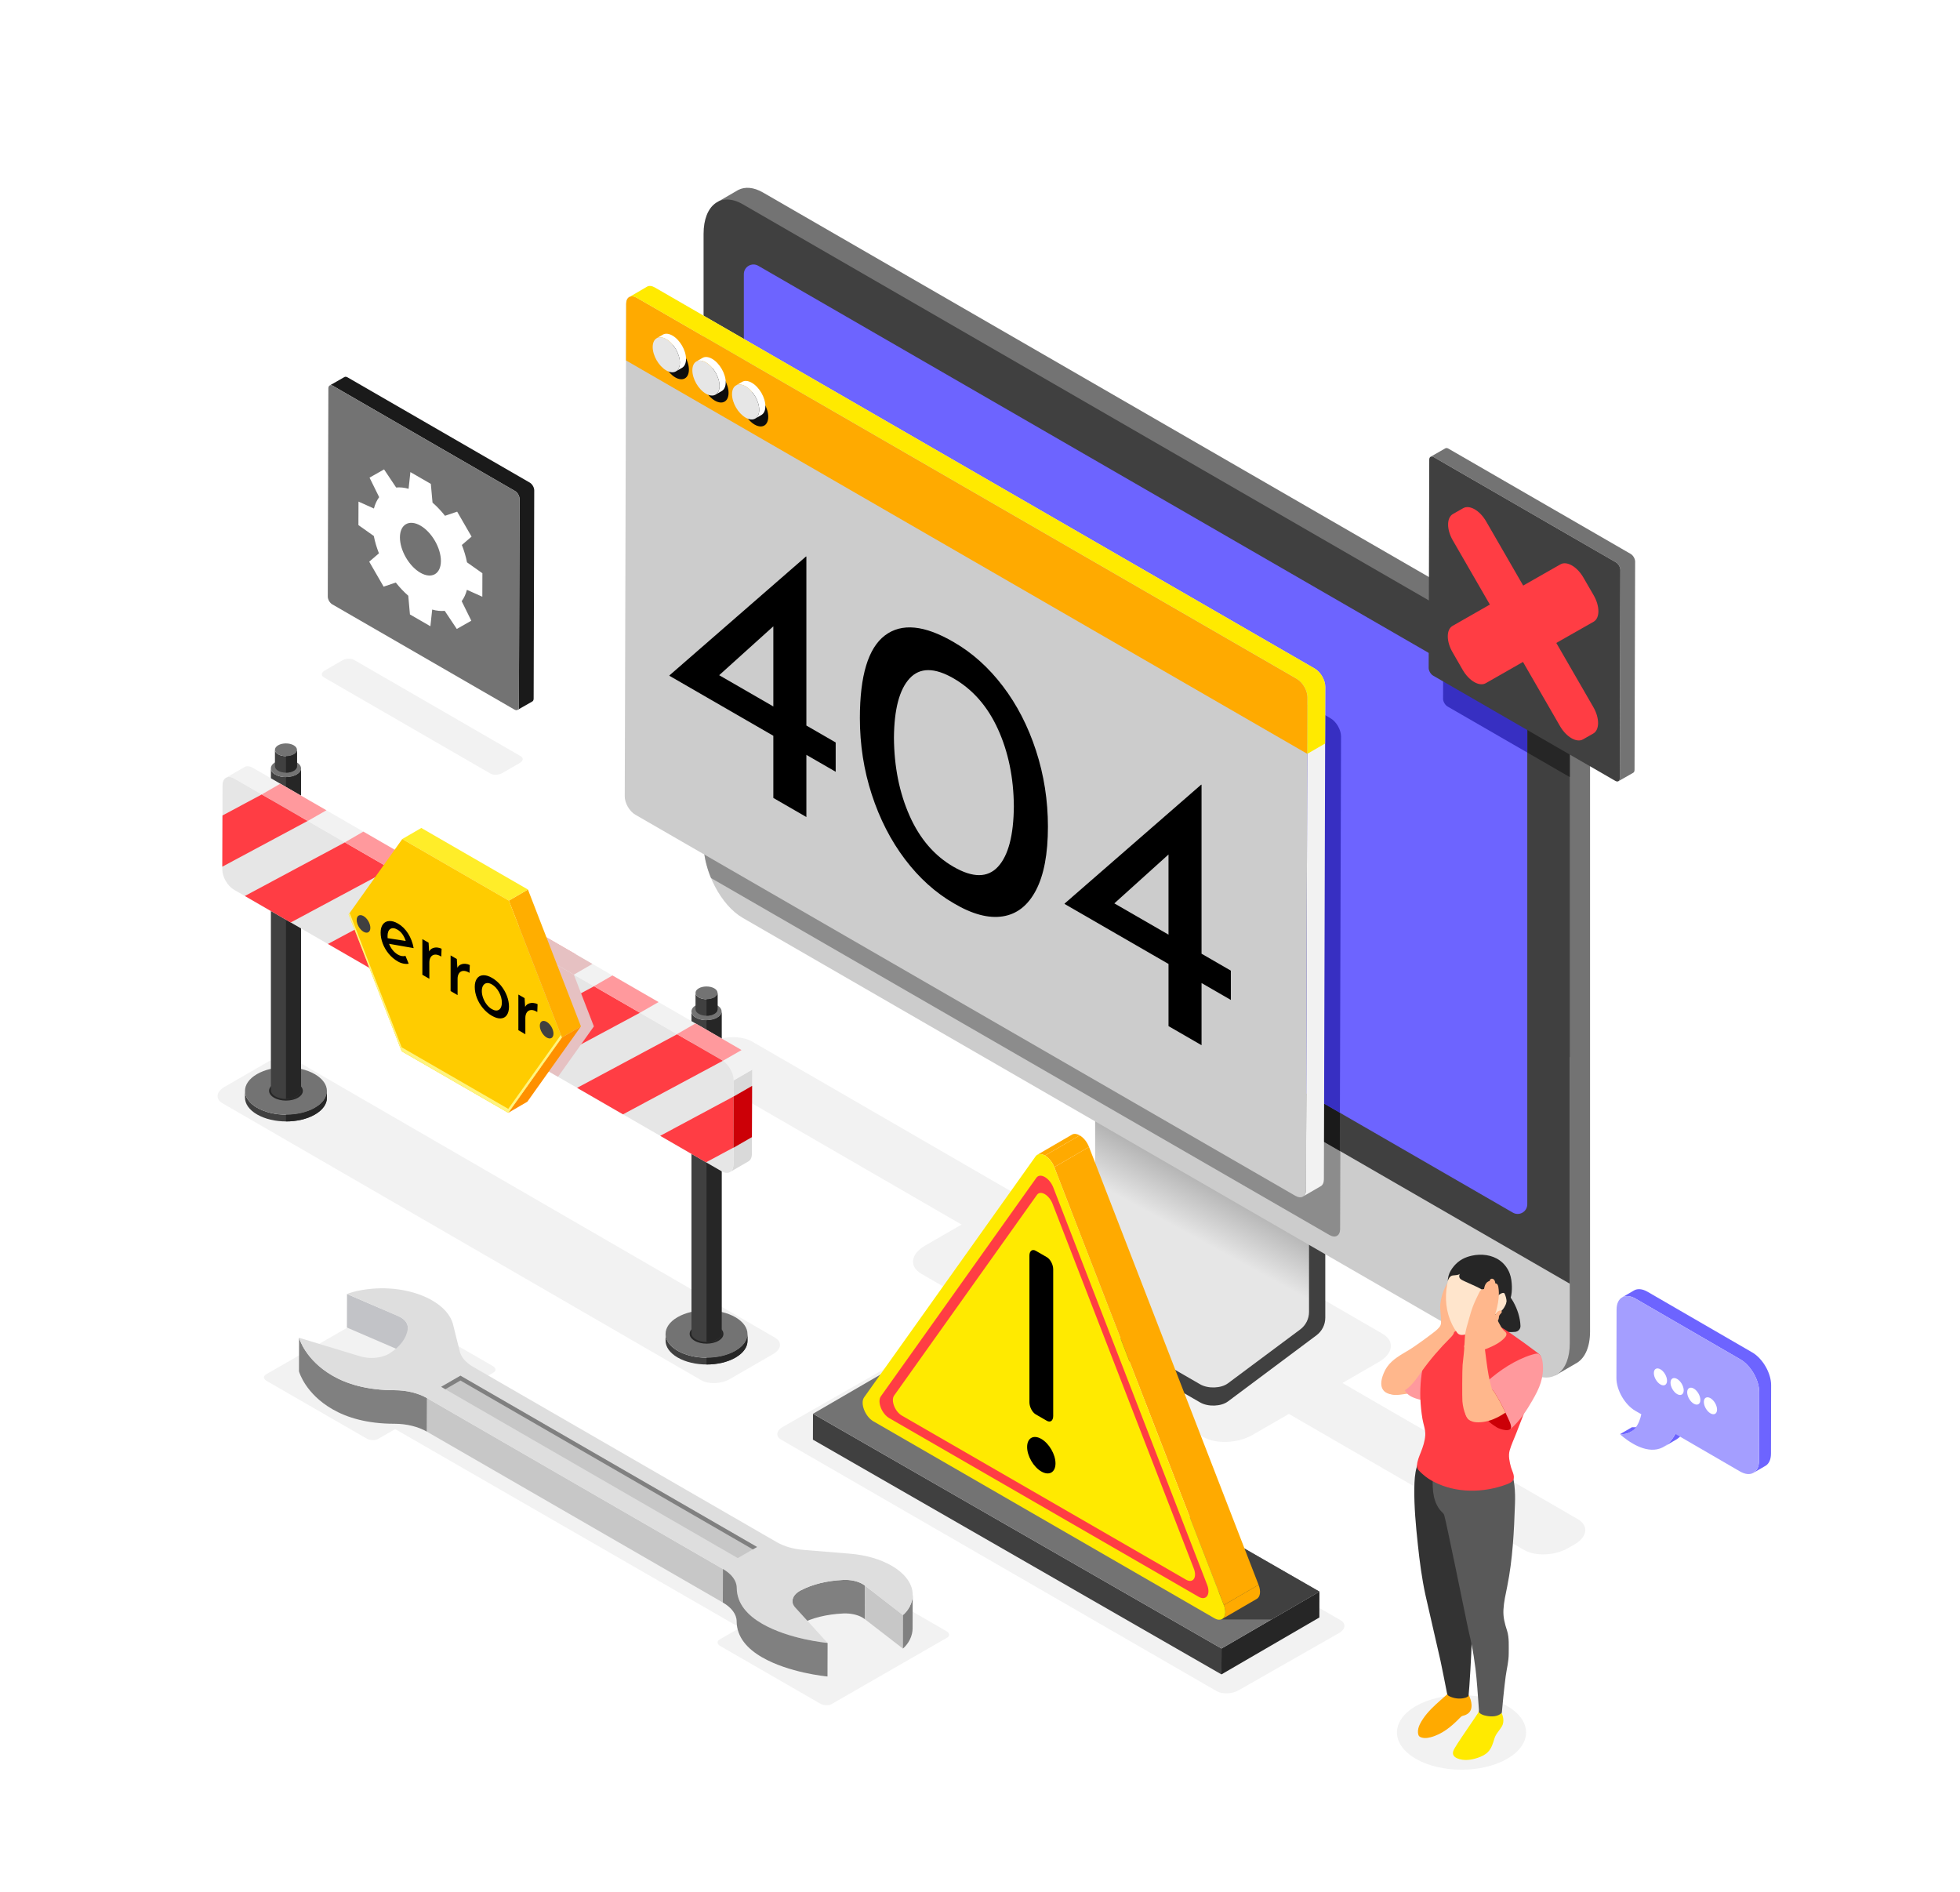
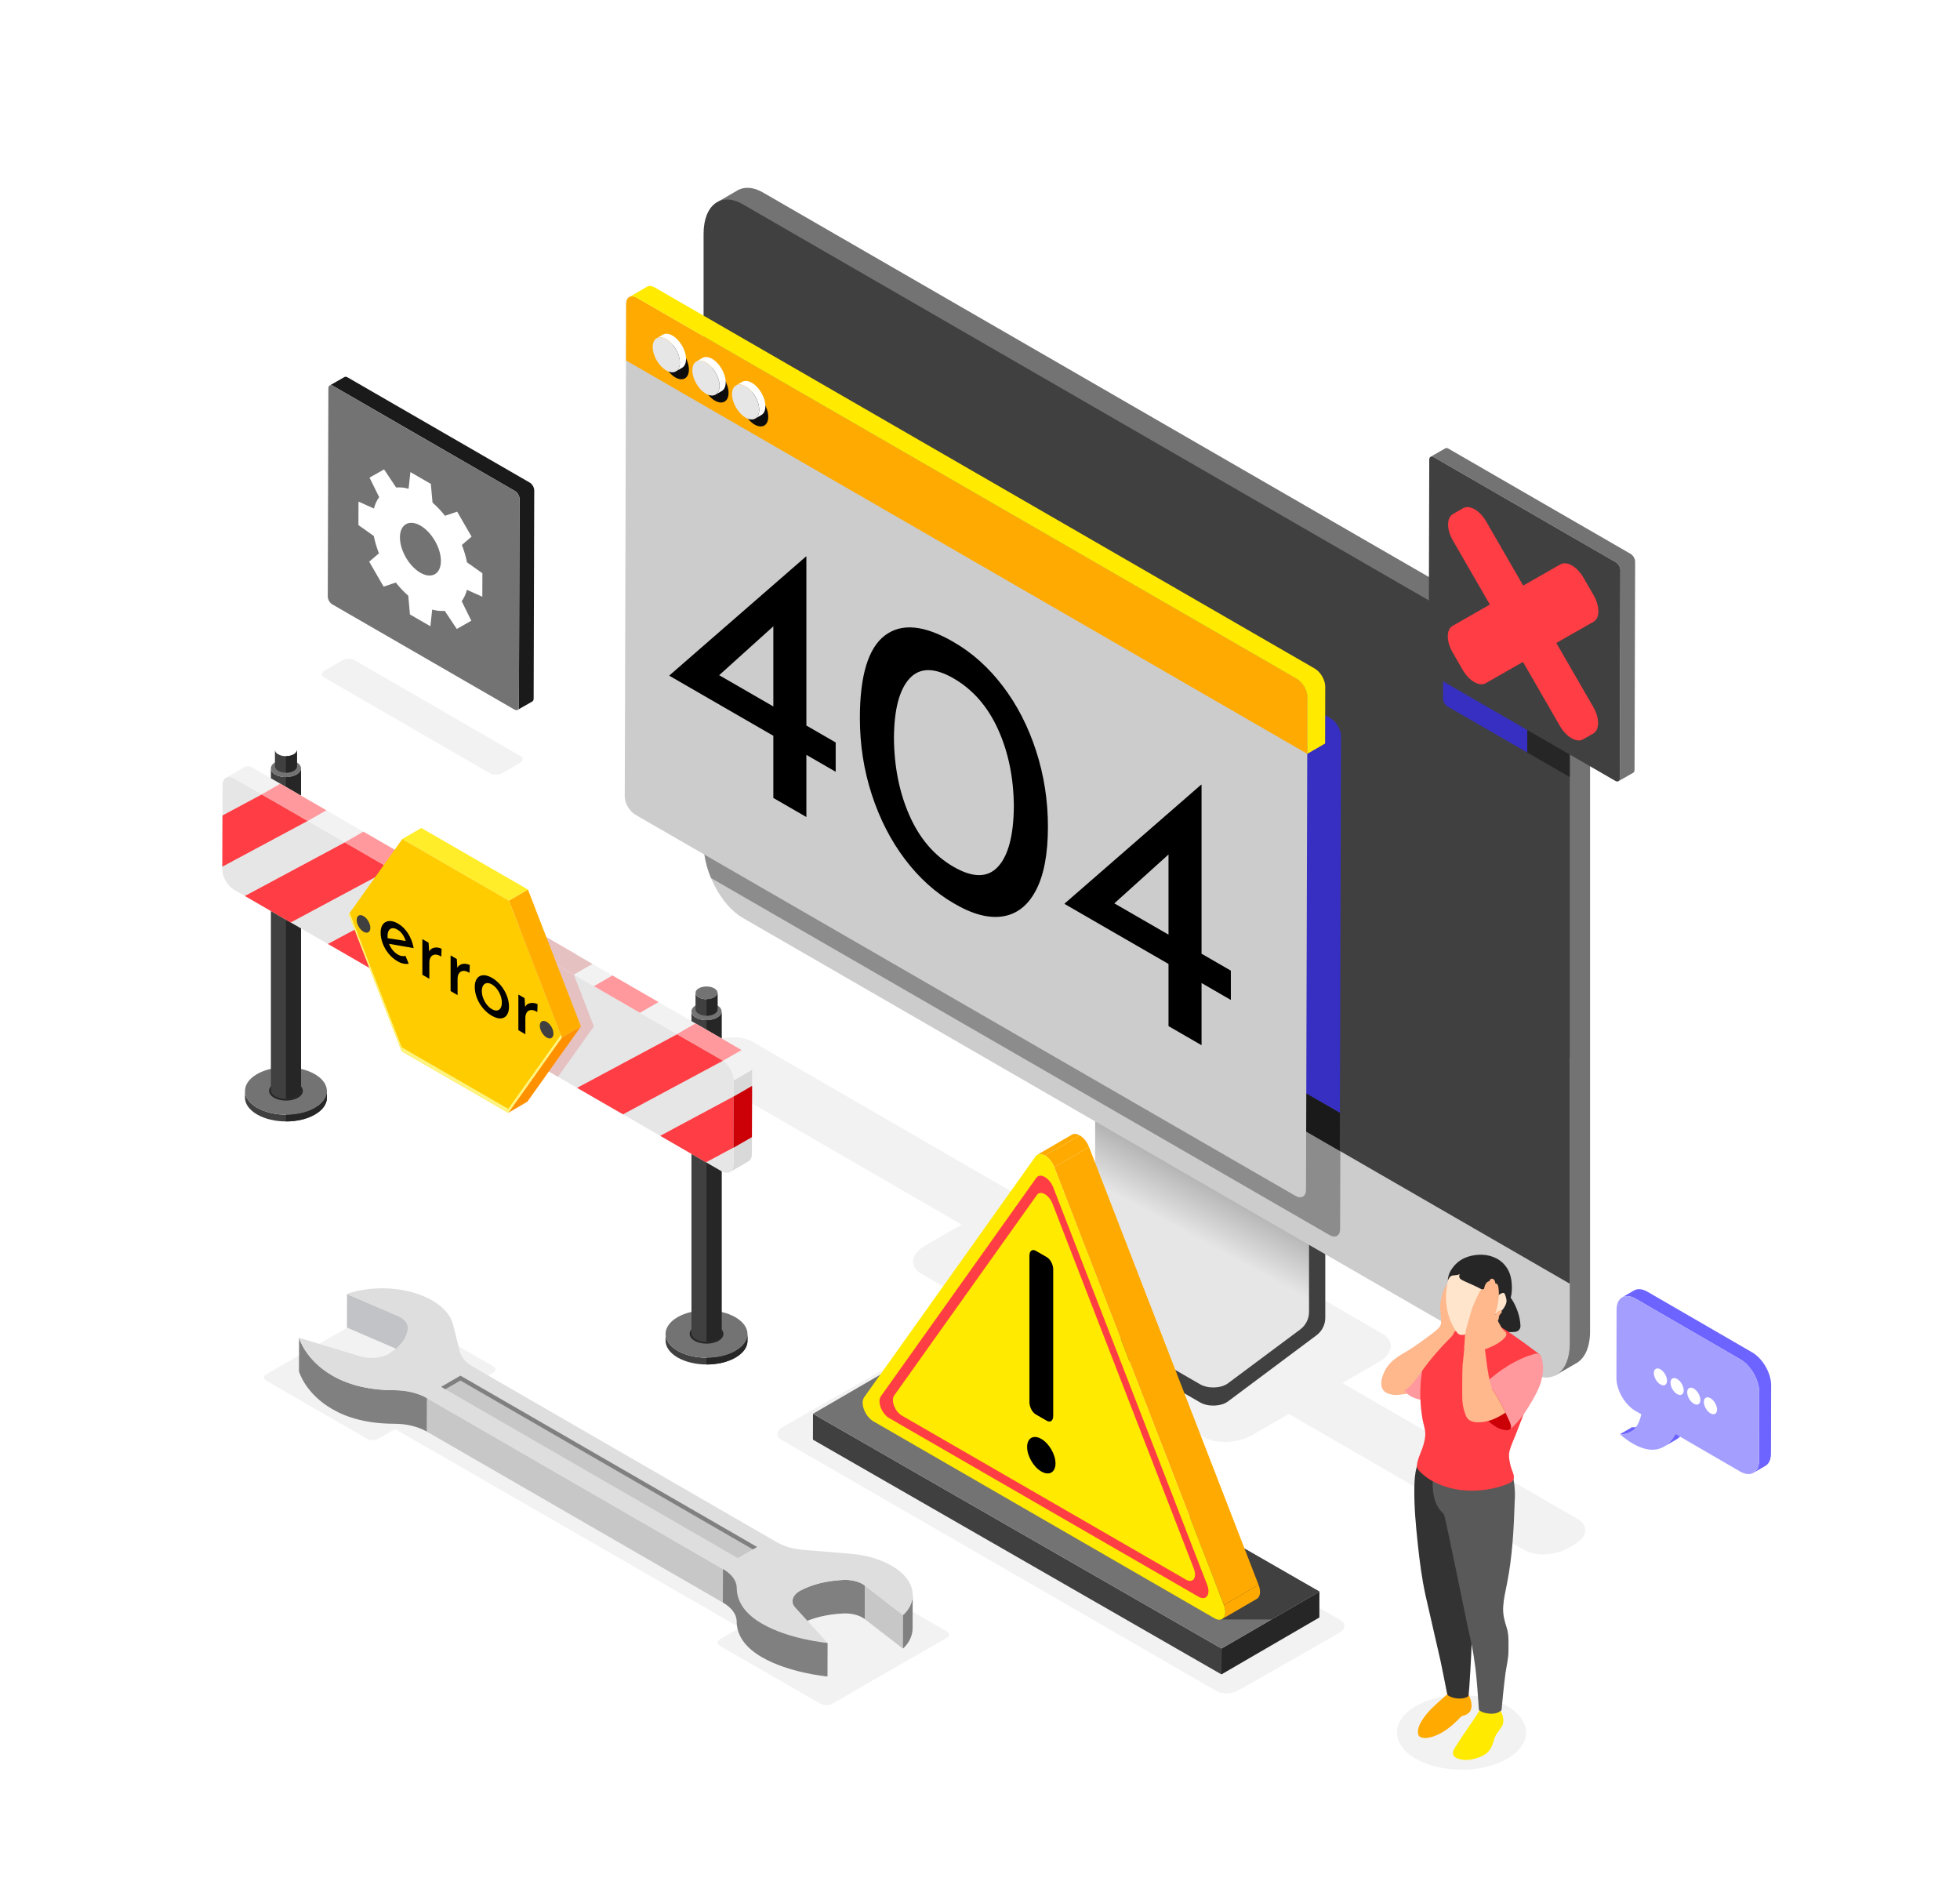
<svg xmlns="http://www.w3.org/2000/svg" version="1.1" id="Layer" x="0px" y="0px" viewBox="0 0 466.219 450" style="enable-background:new 0 0 466.219 450;" xml:space="preserve">
  <g>
    <g>
      <path style="fill:#F2F2F2;" d="M375.28,361.3l-55.965-32.368l8.687-5.015c3.437-1.984,3.81-4.986,0.834-6.704l-67.067-38.819    c-2.976-1.718-8.175-1.503-11.612,0.481l-8.702,5.025l-62.548-36.176c-2.668-1.54-7.329-1.347-10.41,0.432l-1.577,0.911    c-3.081,1.779-3.416,4.47-0.747,6.01l62.548,36.176l-8.698,5.022c-3.437,1.984-3.81,4.986-0.834,6.704l67.067,38.819    c2.976,1.718,8.175,1.503,11.612-0.481l8.714-5.031l55.965,32.368c2.668,1.541,7.329,1.348,10.41-0.432l1.577-0.91    C377.614,365.532,377.949,362.841,375.28,361.3z" />
      <g>
        <g>
          <path style="fill:#404040;" d="M264.364,237.755v46.904c0,1.207-0.71,2.302-1.812,2.795l-21.873,10.744v-0.329l-6.802,0.488      l0.027,4.45c0.041,0.618,0.446,1.233,1.275,1.711l50.295,29.038c1.884,1.087,4.982,0.98,6.603-0.228l21.073-15.744      c1.316-0.98,2.091-2.524,2.091-4.165v-46.291L264.364,237.755z" />
          <linearGradient id="SVGID_1_" gradientUnits="userSpaceOnUse" x1="293.253" y1="261.426" x2="261.065" y2="320.51">
            <stop offset="0" style="stop-color:#636363" />
            <stop offset="0.494" style="stop-color:#E6E6E6" />
            <stop offset="1" style="stop-color:#E6E6E6" />
          </linearGradient>
          <path style="fill:url(#SVGID_1_);" d="M260.498,236.363v46.904c0,1.208-0.71,2.302-1.812,2.795l-23.112,10.332      c-2.093,0.936-2.279,2.724-0.395,3.812l50.295,29.038c1.884,1.087,4.982,0.98,6.603-0.228l17.208-12.823      c1.315-0.98,2.09-2.524,2.09-4.164v-46.291L260.498,236.363z" />
        </g>
        <path style="fill:#737373;" d="M368.917,153.997L181.482,45.781c-2.233-1.289-4.281-1.421-5.885-0.598l0-0.001l-0.009,0.005     c-0.033,0.017-0.064,0.038-0.097,0.056l-4.595,2.668l1.164,2.098l0.421-0.115c-0.191,0.881-0.304,1.849-0.304,2.92v76.879v53.876     v14.167c0,6.851,4.165,14.81,9.304,17.776l187.435,108.215c0.122,0.07,0.24,0.121,0.36,0.184l0.638,3.239l5.284-3.07     c1.853-1.198,3.021-3.769,3.021-7.386v-14.167v-53.876v-76.879C378.221,164.922,374.055,156.964,368.917,153.997z" />
        <g>
          <path style="fill:#CCCCCC;" d="M364.095,326.518L176.661,218.303c-5.139-2.967-9.304-10.925-9.304-17.777v-68.043      l206.042,118.958v68.043C373.399,326.336,369.234,329.485,364.095,326.518z" />
          <g>
            <path style="fill:#8C8C8C;" d="M318.987,220.025l-0.22,72.296c0,1.591-1.126,2.228-2.522,1.42l-147.113-84.904       c-1.126-2.693-1.787-5.582-1.787-8.299v-68.061L318.987,220.025z" />
          </g>
          <path style="fill:#404040;" d="M373.399,305.317L167.357,186.359V55.605c0-6.851,4.165-10,9.304-7.034l187.435,108.216      c5.138,2.967,9.304,10.925,9.304,17.777V305.317z" />
          <path style="fill:#262626;" d="M373.399,174.56v10.263l-10.116-5.841v-6.574c0-2.221-1.184-4.266-3.101-5.381l-16.896-9.754      l0.029-12.484l20.78,11.994C369.231,159.758,373.399,167.711,373.399,174.56z" />
-           <path style="fill:#6D64FF;" d="M359.862,288.415L180.044,184.596c-1.922-1.11-3.106-3.161-3.106-5.379V65.19      c0-1.757,1.903-2.856,3.425-1.977l179.819,103.818c1.922,1.11,3.106,3.16,3.106,5.379v114.027      C363.287,288.195,361.384,289.293,359.862,288.415z" />
        </g>
      </g>
      <g>
        <g>
          <path style="fill:#1A1A1A;" d="M318.718,264.656l-0.025,9.083l-151.349-87.377V84.712l9.597,5.533v88.968      c0,2.228,1.175,4.284,3.109,5.386L318.718,264.656z" />
          <path style="fill:#372FC2;" d="M318.987,175.149l-0.269,89.507l-138.667-80.057c-1.934-1.102-3.109-3.158-3.109-5.386V90.245      l139.524,80.571C317.861,171.623,318.987,173.558,318.987,175.149z" />
        </g>
      </g>
      <g>
-         <path style="fill:#F2F2F2;" d="M312.729,159.008l-157.011-90.65c-0.699-0.404-1.334-0.441-1.792-0.175l-4.251,2.471     c0.459-0.267,1.094-0.229,1.792,0.175l157.011,90.651c1.394,0.805,2.515,2.746,2.511,4.349l-0.332,117.148     c-0.002,0.793-0.283,1.352-0.735,1.616l4.252-2.471c0.453-0.263,0.733-0.823,0.736-1.616l0.332-117.148     C315.245,161.755,314.124,159.813,312.729,159.008z" />
        <g>
          <path style="fill:#CCCCCC;" d="M308.478,161.479c1.394,0.805,2.515,2.746,2.511,4.349l-0.332,117.148      c-0.004,1.593-1.133,2.245-2.527,1.44l-157.011-90.65c-1.387-0.8-2.515-2.755-2.511-4.349l0.332-117.148      c0.004-1.602,1.14-2.241,2.527-1.44L308.478,161.479z" />
        </g>
        <path style="fill:#FFAA00;" d="M310.997,165.833l-0.036,13.458L148.91,85.728l0.036-13.458c0-1.609,1.126-2.234,2.52-1.448     l157.011,90.65C309.871,162.277,310.997,164.225,310.997,165.833z" />
        <path style="fill:#FFEA00;" d="M312.73,159.006l-6.917-3.986h0L155.719,68.356c-0.697-0.393-1.34-0.447-1.787-0.179l-4.254,2.484     c0.447-0.268,1.09-0.232,1.787,0.161l153.108,88.391l3.903,2.259c1.394,0.804,2.52,2.752,2.52,4.361l-0.036,13.458l4.236-2.449     l0.036-13.494C315.25,161.758,314.125,159.81,312.73,159.006z" />
        <g>
          <g>
            <path style="fill:#0D0D0D;" d="M160.645,82.331c1.789,1.033,3.228,3.532,3.222,5.58c-0.006,2.056-1.454,2.881-3.243,1.848       c-1.782-1.029-3.228-3.525-3.222-5.58C157.408,82.131,158.863,81.302,160.645,82.331z" />
          </g>
          <g>
            <path style="fill:#0D0D0D;" d="M170.081,87.865c1.782,1.029,3.228,3.532,3.222,5.581c-0.006,2.056-1.46,2.877-3.243,1.848       c-1.789-1.033-3.228-3.525-3.222-5.58C166.844,87.665,168.292,86.832,170.081,87.865z" />
          </g>
          <g>
            <path style="fill:#0D0D0D;" d="M179.518,93.554c1.789,1.033,3.228,3.532,3.222,5.58c-0.006,2.056-1.454,2.881-3.243,1.848       c-1.782-1.029-3.228-3.525-3.222-5.58C176.28,93.354,177.735,92.525,179.518,93.554z" />
          </g>
          <g>
            <g style="enable-background:new    ;">
              <path style="fill:#FFFFFF;" d="M159.964,79.819c-0.897-0.518-1.711-0.565-2.299-0.224l-1.469,0.853        c0.588-0.342,1.402-0.294,2.299,0.223c1.789,1.033,3.228,3.532,3.222,5.581c-0.003,1.021-0.362,1.739-0.941,2.076l1.468-0.854        c0.58-0.337,0.938-1.054,0.941-2.076C163.192,83.351,161.753,80.852,159.964,79.819z" />
              <g>
                <path style="fill:#E6E6E6;" d="M158.496,80.672c1.789,1.033,3.228,3.532,3.222,5.581c-0.006,2.056-1.454,2.881-3.243,1.848         c-1.782-1.029-3.228-3.525-3.222-5.581C155.259,80.472,156.714,79.643,158.496,80.672z" />
              </g>
            </g>
          </g>
          <g>
            <g style="enable-background:new    ;">
              <path style="fill:#FFFFFF;" d="M169.401,85.353c-0.899-0.519-1.713-0.567-2.3-0.226l-1.468,0.853        c0.587-0.341,1.4-0.293,2.3,0.226c1.782,1.029,3.228,3.532,3.222,5.581c-0.003,1.02-0.363,1.737-0.942,2.073l1.468-0.853        c0.579-0.337,0.939-1.053,0.942-2.074C172.628,88.885,171.183,86.382,169.401,85.353z" />
              <g>
                <path style="fill:#E6E6E6;" d="M167.932,86.206c1.782,1.029,3.228,3.532,3.222,5.581c-0.006,2.056-1.46,2.877-3.243,1.848         c-1.789-1.033-3.227-3.525-3.222-5.581C164.695,86.006,166.143,85.174,167.932,86.206z" />
              </g>
            </g>
          </g>
          <g>
            <g style="enable-background:new    ;">
              <path style="fill:#FFFFFF;" d="M178.837,91.041c-0.897-0.518-1.711-0.565-2.299-0.223l-1.468,0.853        c0.588-0.341,1.402-0.294,2.299,0.224c1.789,1.033,3.228,3.532,3.222,5.581c-0.003,1.021-0.362,1.739-0.941,2.076l1.468-0.853        c0.58-0.337,0.939-1.054,0.942-2.076C182.065,94.574,180.626,92.075,178.837,91.041z" />
              <g>
                <path style="fill:#E6E6E6;" d="M177.369,91.895c1.789,1.033,3.228,3.532,3.222,5.581c-0.006,2.056-1.454,2.881-3.243,1.848         c-1.782-1.029-3.228-3.525-3.222-5.581C174.131,91.695,175.586,90.866,177.369,91.895z" />
              </g>
            </g>
          </g>
        </g>
        <g>
          <g>
            <path d="M198.781,176.589v6.97l-6.97-4.022v14.784l-7.859-4.537V175l-24.716-14.269v-0.093l32.493-28.291l0.082,0.049v40.168       L198.781,176.589z M183.952,168.026v-19.064l-12.885,11.627L183.952,168.026z" />
            <path d="M215.27,204.381c-3.377-4.462-6.008-9.593-7.899-15.396c-1.892-5.802-2.836-11.865-2.836-18.186       c0-10.104,1.985-16.661,5.959-19.668c3.97-3.007,9.437-2.47,16.407,1.616c4.377,2.526,8.25,6.004,11.627,10.433       c3.377,4.429,6.011,9.545,7.903,15.347c1.888,5.802,2.836,11.836,2.836,18.097c0,6.448-0.948,11.481-2.836,15.097       c-1.892,3.623-4.526,5.698-7.903,6.228c-3.377,0.53-7.25-0.5-11.627-3.09C222.527,212.332,218.646,208.84,215.27,204.381z        M237.393,206.134c2.459-2.672,3.713-7.467,3.769-14.377c-0.056-6.787-1.31-12.892-3.769-18.31       c-2.459-5.418-5.985-9.451-10.571-12.101c-4.541-2.619-8.026-2.615-10.455,0.011c-2.429,2.627-3.675,7.328-3.728,14.116       c0.052,6.914,1.299,13.105,3.728,18.564c2.429,5.467,5.914,9.508,10.455,12.127       C231.408,208.814,234.934,208.806,237.393,206.134z" />
            <path d="M292.778,230.859v6.97l-6.97-4.023v14.784l-7.858-4.537v-14.784L253.232,215v-0.093l32.493-28.291l0.082,0.048v40.168       L292.778,230.859z M277.949,222.295v-19.063l-12.885,11.627L277.949,222.295z" />
          </g>
        </g>
      </g>
    </g>
    <g>
-       <path style="fill:#F2F2F2;" d="M166.823,328.288L52.928,262.403c-1.733-1.001-1.515-2.748,0.485-3.903l10.293-5.943    c2.001-1.155,5.028-1.281,6.761-0.28l113.895,65.884c1.733,1.001,1.516,2.748-0.485,3.903l-10.293,5.943    C171.583,329.163,168.556,329.288,166.823,328.288z" />
      <g>
        <g>
          <g>
            <path style="fill:#404040;" d="M177.804,317.309v1.609c-0.004,1.434-0.947,2.866-2.83,3.96       c-3.792,2.204-9.957,2.204-13.781-0.004c-1.921-1.109-2.88-2.564-2.876-4.017v-1.609c-0.004,1.453,0.955,2.908,2.876,4.017       c3.824,2.208,9.99,2.208,13.781,0.004C176.857,320.175,177.8,318.744,177.804,317.309z" />
          </g>
          <g>
            <path style="fill:#737373;" d="M174.922,313.286c3.824,2.208,3.844,5.779,0.053,7.983c-3.792,2.203-9.957,2.203-13.781-0.004       c-3.816-2.203-3.837-5.775-0.045-7.978C164.94,311.083,171.106,311.083,174.922,313.286z" />
          </g>
          <g>
            <path style="fill:#262626;" d="M170.891,315.602c1.577,0.911,1.585,2.383,0.022,3.292c-1.564,0.909-4.106,0.909-5.683-0.002       c-1.574-0.909-1.582-2.382-0.019-3.29C166.774,314.693,169.317,314.693,170.891,315.602z" />
          </g>
          <path style="fill:#262626;" d="M177.802,317.314v1.609c0,1.431-0.947,2.861-2.832,3.953c-1.904,1.112-4.407,1.663-6.911,1.653      v-1.609c2.503,0.01,5.007-0.541,6.911-1.653C176.855,320.175,177.802,318.744,177.802,317.314z" />
        </g>
        <g>
          <g style="enable-background:new    ;">
            <g>
              <path style="fill:#404040;" d="M171.646,240.572v76.545c-0.001,0.528-0.348,1.054-1.041,1.457        c-1.395,0.811-3.663,0.811-5.07-0.002c-0.707-0.408-1.06-0.943-1.058-1.478v-76.545c-0.002,0.535,0.351,1.07,1.058,1.478        c1.407,0.812,3.675,0.812,5.07,0.002C171.298,241.626,171.644,241.099,171.646,240.572z" />
            </g>
            <path style="fill:#262626;" d="M171.643,240.572v76.541c0,0.53-0.342,1.059-1.042,1.458c-0.701,0.407-1.621,0.611-2.541,0.611       v-76.549c0.92,0.008,1.841-0.196,2.541-0.603C171.301,241.623,171.643,241.102,171.643,240.572z" />
            <g>
              <path style="fill:#737373;" d="M170.585,239.091c1.407,0.812,1.415,2.126,0.019,2.937c-1.395,0.811-3.663,0.811-5.07-0.002        c-1.404-0.811-1.412-2.125-0.017-2.935C166.913,238.281,169.181,238.281,170.585,239.091z" />
            </g>
          </g>
        </g>
        <g>
          <g style="enable-background:new    ;">
            <g>
              <path style="fill:#404040;" d="M170.681,236.15v3.922c-0.001,0.386-0.255,0.77-0.761,1.065        c-1.019,0.592-2.677,0.592-3.705-0.001c-0.516-0.298-0.774-0.689-0.773-1.08v-3.922c-0.001,0.391,0.257,0.782,0.773,1.08        c1.028,0.594,2.686,0.594,3.705,0.001C170.426,236.92,170.68,236.535,170.681,236.15z" />
            </g>
            <g>
              <path style="fill:#737373;" d="M169.906,235.068c1.028,0.594,1.034,1.554,0.014,2.146c-1.019,0.592-2.677,0.592-3.705-0.001        c-1.026-0.592-1.032-1.553-0.012-2.145C167.222,234.476,168.88,234.476,169.906,235.068z" />
            </g>
          </g>
        </g>
        <path style="fill:#262626;" d="M170.682,236.15v3.926c0,0.383-0.253,0.766-0.766,1.059c-0.513,0.301-1.181,0.448-1.857,0.448     v-3.926c0.676,0,1.344-0.147,1.857-0.44C170.43,236.923,170.682,236.532,170.682,236.15z" />
      </g>
      <g>
        <g>
          <g>
            <path style="fill:#404040;" d="M77.763,259.502v1.609c-0.004,1.434-0.947,2.866-2.83,3.96       c-3.792,2.203-9.957,2.203-13.781-0.004c-1.921-1.109-2.88-2.564-2.876-4.017v-1.609c-0.004,1.453,0.955,2.908,2.875,4.017       c3.824,2.208,9.99,2.208,13.781,0.004C76.816,262.367,77.759,260.936,77.763,259.502z" />
          </g>
          <g>
            <path style="fill:#737373;" d="M74.881,255.479c3.824,2.208,3.844,5.779,0.052,7.983c-3.792,2.203-9.957,2.203-13.781-0.004       c-3.816-2.203-3.837-5.775-0.045-7.978C64.899,253.275,71.065,253.275,74.881,255.479z" />
          </g>
          <g>
            <path style="fill:#262626;" d="M70.85,257.794c1.577,0.911,1.585,2.383,0.021,3.292c-1.564,0.909-4.106,0.909-5.683-0.002       c-1.574-0.909-1.582-2.382-0.019-3.29C66.733,256.886,69.276,256.885,70.85,257.794z" />
          </g>
          <path style="fill:#262626;" d="M77.761,259.506v1.609c0,1.431-0.947,2.861-2.832,3.953c-1.904,1.111-4.408,1.662-6.911,1.653      v-1.609c2.503,0.01,5.007-0.541,6.911-1.653C76.814,262.367,77.761,260.937,77.761,259.506z" />
        </g>
        <g>
          <g style="enable-background:new    ;">
            <g>
              <path style="fill:#404040;" d="M71.605,182.764v76.545c-0.002,0.528-0.349,1.054-1.041,1.457        c-1.395,0.811-3.664,0.811-5.071-0.002c-0.707-0.408-1.06-0.943-1.058-1.478v-76.545c-0.002,0.535,0.351,1.07,1.058,1.478        c1.407,0.813,3.675,0.813,5.071,0.002C71.256,183.818,71.603,183.291,71.605,182.764z" />
            </g>
            <path style="fill:#262626;" d="M71.602,182.764v76.541c0,0.529-0.342,1.059-1.043,1.458c-0.7,0.407-1.621,0.611-2.541,0.611       v-76.55c0.92,0.008,1.841-0.195,2.541-0.603C71.26,183.815,71.602,183.294,71.602,182.764z" />
            <g>
              <path style="fill:#737373;" d="M70.544,181.283c1.407,0.812,1.414,2.126,0.019,2.937c-1.395,0.811-3.664,0.811-5.071-0.002        c-1.404-0.811-1.412-2.125-0.017-2.935C66.872,180.473,69.14,180.473,70.544,181.283z" />
            </g>
          </g>
        </g>
        <g>
          <g style="enable-background:new    ;">
            <g>
              <path style="fill:#404040;" d="M70.639,178.342v3.922c-0.001,0.386-0.255,0.771-0.761,1.065        c-1.019,0.592-2.677,0.592-3.705-0.001c-0.516-0.298-0.774-0.689-0.773-1.08v-3.922c-0.001,0.391,0.257,0.782,0.773,1.08        c1.028,0.594,2.686,0.594,3.705,0.001C70.385,179.112,70.638,178.727,70.639,178.342z" />
            </g>
            <g>
-               <path style="fill:#737373;" d="M69.865,177.26c1.028,0.594,1.034,1.554,0.014,2.146c-1.019,0.592-2.677,0.592-3.705-0.001        c-1.026-0.592-1.032-1.552-0.012-2.145C67.181,176.668,68.839,176.668,69.865,177.26z" />
-             </g>
+               </g>
          </g>
        </g>
        <path style="fill:#262626;" d="M70.641,178.342v3.926c0,0.383-0.253,0.766-0.766,1.059c-0.513,0.301-1.181,0.448-1.857,0.448     v-3.926c0.676,0,1.344-0.146,1.857-0.44C70.389,179.116,70.641,178.725,70.641,178.342z" />
      </g>
      <g>
        <g>
          <g style="enable-background:new    ;">
            <path style="fill:#D9D9D9;" d="M174.505,256.971l-0.057,20.01c-0.003,0.88-0.313,1.498-0.814,1.789l4.403-2.559       c0.501-0.291,0.811-0.909,0.814-1.789l0.057-20.01L174.505,256.971z" />
            <path style="fill:#F2F2F2;" d="M176.12,249.581L60.147,182.624c-0.777-0.449-1.482-0.49-1.99-0.194l-4.403,2.559       c0.509-0.296,1.214-0.254,1.991,0.194l115.973,66.957c1.544,0.891,2.794,3.056,2.789,4.83l4.403-2.559       C178.914,252.637,177.664,250.473,176.12,249.581z" />
            <g>
              <path style="fill:#E6E6E6;" d="M171.717,252.141c1.544,0.891,2.794,3.056,2.789,4.83l-0.057,20.01        c-0.005,1.775-1.263,2.485-2.807,1.593L55.668,211.617c-1.544-0.892-2.794-3.049-2.789-4.824l0.057-20.01        c0.005-1.774,1.263-2.491,2.807-1.6L171.717,252.141z" />
            </g>
          </g>
        </g>
        <g>
          <g>
            <polygon style="fill:#FF3D44;" points="73.183,195.252 52.879,206.132 52.915,193.958 62.259,188.951      " />
            <polygon style="fill:#FF3D44;" points="92.935,206.658 69.149,219.403 58.243,213.102 82.028,200.357      " />
            <polygon style="fill:#FF3D44;" points="112.695,218.065 88.909,230.81 78.003,224.509 101.788,211.764      " />
            <polygon style="fill:#FF3D44;" points="132.455,229.471 108.67,242.225 97.754,235.915 121.54,223.17      " />
-             <polygon style="fill:#FF3D44;" points="152.215,240.877 128.43,253.631 117.514,247.321 141.3,234.576      " />
            <path style="fill:#FF3D44;" d="M171.957,252.292l-23.768,12.745l-10.915-6.301l23.785-12.745l10.657,6.149       C171.797,252.185,171.877,252.239,171.957,252.292z" />
            <polygon style="fill:#FF3D44;" points="174.492,260.789 174.456,272.945 167.941,276.444 157.044,270.143      " />
          </g>
        </g>
        <g>
          <polygon style="fill:#FF999D;" points="77.637,192.717 73.201,195.261 62.259,188.951 66.677,186.398     " />
          <polygon style="fill:#FF999D;" points="97.388,204.124 92.961,206.667 82.01,200.348 86.428,197.796     " />
          <polygon style="fill:#FF999D;" points="117.139,215.53 112.713,218.074 101.762,211.755 106.18,209.202     " />
          <polygon style="fill:#FF999D;" points="136.891,226.936 132.464,229.48 121.513,223.161 125.94,220.608     " />
          <polygon style="fill:#FF999D;" points="156.642,238.334 152.206,240.877 141.264,234.558 145.682,232.006     " />
          <path style="fill:#FF999D;" d="M176.384,249.749l-4.436,2.544c-0.08-0.053-0.152-0.107-0.232-0.152l-10.692-6.176l4.418-2.553      l10.674,6.167C176.206,249.633,176.295,249.686,176.384,249.749z" />
        </g>
        <polygon style="fill:#CC0007;" points="178.901,258.263 178.857,270.455 174.456,272.99 174.492,260.807    " />
      </g>
      <g>
        <polygon style="fill:#E6C1C2;" points="141.265,244.119 132.733,256.106 98.987,236.622 90.544,214.836 95.363,208.062      136.499,231.812    " />
      </g>
      <polygon style="fill:#E6C1C2;" points="140.917,229.259 136.499,231.812 119.988,222.28 124.406,219.727   " />
      <g>
        <g>
          <g style="enable-background:new    ;">
            <g>
              <polygon style="fill:#FF9000;" points="133.652,246.757 138.187,244.122 125.435,262.035 120.9,264.671       " />
            </g>
            <g>
              <polygon style="fill:#FFAE00;" points="121.043,214.202 125.578,211.567 138.187,244.122 133.652,246.757       " />
            </g>
            <g>
              <polygon style="fill:#FFED29;" points="95.682,199.56 100.217,196.925 125.578,211.567 121.043,214.202       " />
            </g>
            <g>
              <polygon style="fill:#FFCC00;" points="121.043,214.202 133.652,246.757 120.9,264.671 95.539,250.028 82.935,217.476         95.682,199.56       " />
            </g>
            <polygon style="fill:#FFF480;" points="120.9,263.732 95.539,249.09 83.17,217.145 82.935,217.476 95.539,250.028        120.9,264.671 133.652,246.757 133.417,246.15      " />
          </g>
        </g>
        <path style="fill:#404040;" d="M131.654,245.837c0,1.03-0.728,1.445-1.625,0.927c-0.898-0.518-1.625-1.773-1.625-2.803     c0-1.03,0.728-1.445,1.625-0.927C130.927,243.552,131.654,244.807,131.654,245.837z" />
        <path style="fill:#404040;" d="M88.096,220.681c0,1.03-0.728,1.445-1.625,0.927c-0.898-0.518-1.625-1.773-1.625-2.803     c0-1.03,0.728-1.445,1.625-0.927C87.368,218.396,88.096,219.651,88.096,220.681z" />
        <g>
          <path d="M96.45,227.35l0.767,1.857c-0.391,0.075-0.817,0.064-1.277-0.029c-0.457-0.094-0.901-0.264-1.329-0.514      c-0.822-0.472-1.538-1.081-2.151-1.824c-0.613-0.743-1.085-1.553-1.419-2.428c-0.334-0.877-0.501-1.745-0.501-2.604      c0-0.835,0.183-1.49,0.545-1.971c0.362-0.479,0.859-0.741,1.492-0.778c0.631-0.04,1.32,0.158,2.07,0.591      c0.965,0.558,1.771,1.347,2.421,2.371c0.646,1.022,1.09,2.184,1.329,3.483l-5.858-1.026c0.215,0.547,0.503,1.046,0.866,1.494      c0.365,0.448,0.778,0.806,1.241,1.074C95.266,227.402,95.866,227.505,96.45,227.35z M92.845,220.947      c-0.442,0.29-0.661,0.859-0.661,1.705c0,0.207,0.007,0.367,0.018,0.483l4.302,0.661c-0.178-0.569-0.431-1.09-0.758-1.567      c-0.327-0.475-0.734-0.852-1.222-1.134C93.845,220.703,93.284,220.652,92.845,220.947z" />
          <path d="M102.886,225.534c0.352-0.152,0.723-0.211,1.116-0.176c0.393,0.035,0.738,0.134,1.037,0.29l-0.073,1.866      c-0.536-0.336-1.022-0.494-1.455-0.473c-0.435,0.022-0.776,0.206-1.017,0.549c-0.244,0.345-0.367,0.791-0.367,1.336v3.874      l-1.661-0.96v-8.482l1.483,0.857l0.123,2.079C102.264,225.939,102.537,225.688,102.886,225.534z" />
          <path d="M109.599,229.411c0.354-0.152,0.723-0.211,1.118-0.176c0.391,0.035,0.738,0.134,1.035,0.29l-0.073,1.865      c-0.534-0.336-1.02-0.494-1.455-0.473c-0.435,0.022-0.773,0.207-1.017,0.549c-0.244,0.345-0.365,0.791-0.365,1.336v3.874      l-1.661-0.96v-8.481l1.481,0.857l0.125,2.079C108.977,229.815,109.249,229.564,109.599,229.411z" />
          <path d="M113.457,232.733c0.349-0.488,0.839-0.747,1.463-0.782c0.626-0.035,1.329,0.171,2.116,0.626      c0.784,0.455,1.483,1.055,2.098,1.806c0.613,0.749,1.088,1.565,1.428,2.441c0.34,0.881,0.51,1.745,0.51,2.591      c0,0.846-0.169,1.518-0.51,2.01c-0.341,0.494-0.82,0.76-1.437,0.8c-0.62,0.037-1.329-0.174-2.127-0.633      c-0.771-0.448-1.468-1.037-2.087-1.771c-0.62-0.732-1.105-1.542-1.455-2.426c-0.352-0.888-0.527-1.78-0.527-2.683      C112.93,233.88,113.106,233.22,113.457,232.733z M114.921,237.358c0.209,0.571,0.494,1.092,0.857,1.562      c0.362,0.466,0.765,0.831,1.206,1.083c0.69,0.398,1.261,0.448,1.714,0.149c0.45-0.299,0.677-0.863,0.677-1.699      c0-0.833-0.226-1.663-0.677-2.492c-0.453-0.826-1.024-1.441-1.714-1.839c-0.455-0.261-0.857-0.36-1.215-0.301      c-0.358,0.059-0.639,0.255-0.848,0.585c-0.209,0.332-0.312,0.762-0.312,1.297C114.609,236.235,114.712,236.789,114.921,237.358z      " />
          <path d="M125.72,238.718c0.354-0.152,0.723-0.211,1.118-0.176c0.391,0.035,0.738,0.134,1.035,0.29l-0.073,1.865      c-0.534-0.336-1.02-0.494-1.455-0.473c-0.435,0.022-0.774,0.206-1.018,0.549c-0.244,0.345-0.365,0.791-0.365,1.336v3.874      l-1.661-0.96v-8.481l1.481,0.857l0.125,2.079C125.098,239.122,125.371,238.872,125.72,238.718z" />
        </g>
      </g>
    </g>
    <g>
      <path style="fill:#F2F2F2;" d="M225.105,387.944l-23.769-13.694c-0.795-0.459-1.996-0.508-2.684-0.111l-9.436,5.426    l-82.041-47.245l10.225-5.88c0.688-0.397,0.602-1.091-0.193-1.549l-23.769-13.694c-0.794-0.459-1.996-0.508-2.684-0.111    l-27.502,15.815c-0.688,0.397-0.602,1.091,0.193,1.549l23.769,13.694c0.794,0.459,1.996,0.508,2.684,0.111l4.1-2.358l82.04,47.245    l-4.889,2.812c-0.688,0.397-0.602,1.091,0.193,1.549l23.769,13.694c0.794,0.459,1.996,0.508,2.684,0.111l27.502-15.815    C225.986,389.096,225.899,388.402,225.105,387.944z" />
      <g>
        <g style="enable-background:new    ;">
          <path style="fill:#C2C3C7;" d="M95.31,313.313c-0.195-0.113-0.405-0.218-0.63-0.315l-12.139-5.232l-0.023,7.979l12.139,5.232      c0.224,0.097,0.435,0.202,0.63,0.315c1.079,0.623,1.698,1.471,1.695,2.464l0.023-7.979      C97.008,314.784,96.389,313.936,95.31,313.313z" />
          <path style="fill:#808080;" d="M93.874,330.648c-6.625,0-11.39-1.502-14.788-3.464c-6.393-3.691-7.87-8.743-7.947-9.009      l-0.023,7.979c0.077,0.266,1.554,5.318,7.947,9.009c3.398,1.962,8.163,3.464,14.788,3.464c2.894,0,5.663,0.702,7.716,1.888      l0.023-7.979C99.537,331.351,96.769,330.648,93.874,330.648z" />
          <g>
            <polygon style="fill:#C7C7C7;" points="171.962,373.165 171.94,381.145 101.568,340.515 101.59,332.536      " />
          </g>
          <path style="fill:#808080;" d="M205.169,376.74c-1.191-0.688-2.852-1.048-4.556-0.971c-3.952,0.18-7.445,1.057-10.183,2.504      c-1.248,0.658-1.918,1.572-1.921,2.502l-0.023,7.979c0.003-0.93,0.673-1.843,1.921-2.502c2.738-1.446,6.231-2.323,10.183-2.504      c1.704-0.076,3.365,0.284,4.556,0.971c0.195,0.113,0.377,0.234,0.545,0.364l0.022-7.979      C205.547,376.974,205.364,376.853,205.169,376.74z" />
          <g>
            <polygon style="fill:#C7C7C7;" points="214.787,384.118 214.764,392.097 205.692,385.083 205.715,377.104      " />
          </g>
          <path style="fill:#808080;" d="M216.957,380.562c-0.514,2.237-2.087,3.49-2.17,3.556l-0.023,7.979      c0.083-0.066,1.655-1.318,2.17-3.556c0.097-0.421,0.145-0.84,0.146-1.253l0.023-7.979      C217.101,379.722,217.054,380.141,216.957,380.562z" />
          <g>
            <path style="fill:#DEDEDE;" d="M190.43,378.272c-1.964,1.035-2.496,2.703-1.252,4.069l7.676,8.416       c-0.459-0.044-9.186-0.882-15.58-4.574c-3.398-1.962-6.007-4.717-6.029-8.555c-0.009-1.676-1.231-3.278-3.284-4.463       l-70.372-40.629c-2.053-1.185-4.822-1.887-7.716-1.887c-6.625,0-11.39-1.502-14.788-3.464c-6.393-3.691-7.87-8.744-7.947-9.01       l14.554,4.419c2.362,0.716,5.245,0.405,7.026-0.736c2.483-1.593,3.986-3.62,4.266-5.765c0.149-1.129-0.481-2.092-1.673-2.78       c-0.195-0.113-0.405-0.218-0.63-0.315l-12.139-5.232c0.114-0.048,2.275-0.96,6.131-1.268c5.391-0.427,10.523,0.714,14.135,2.8       c2.595,1.498,4.406,3.484,4.965,5.727l1.589,6.395c0.343,1.388,1.457,2.673,3.174,3.664l72.257,41.717       c1.716,0.991,3.939,1.632,6.336,1.826l11.05,0.902c3.872,0.316,7.305,1.357,9.899,2.855c3.611,2.085,5.597,5.054,4.879,8.178       c-0.514,2.237-2.087,3.49-2.17,3.556l-9.072-7.014c-0.168-0.13-0.35-0.251-0.545-0.364c-1.191-0.687-2.852-1.048-4.556-0.971       C196.661,375.949,193.168,376.826,190.43,378.272z" />
          </g>
          <polygon style="fill:#C7C7C7;" points="175.492,370.579 104.937,329.842 109.523,327.194 180.079,367.931     " />
          <polygon style="fill:#808080;" points="109.523,328.343 179.083,368.505 180.079,367.931 109.523,327.194 104.937,329.842       105.932,330.417     " />
          <g>
            <path style="fill:#808080;" d="M196.855,390.757l-0.023,7.979c-0.459-0.044-9.186-0.882-15.58-4.574       c-3.398-1.962-6.007-4.718-6.029-8.555c-0.009-1.677-1.231-3.278-3.284-4.463l0.023-7.979c2.053,1.185,3.274,2.787,3.284,4.463       c0.022,3.837,2.631,6.593,6.029,8.555C187.669,389.875,196.395,390.713,196.855,390.757z" />
          </g>
        </g>
      </g>
    </g>
    <g>
      <path style="fill:#F2F2F2;" d="M358.577,418.27c-5.958,3.486-15.68,3.525-21.716,0.087c-6.035-3.438-6.099-9.051-0.141-12.537    c5.958-3.486,15.68-3.525,21.716-0.087C364.472,409.171,364.535,414.784,358.577,418.27z" />
      <g>
        <g>
          <path style="fill:#262626;" d="M359.994,309.673c0.963,1.746,1.604,3.705,1.677,5.689c0.027,0.735-0.554,1.352-1.286,1.412      c-1.181,0.098-2.367,0.086-3.463-0.331c-0.611-0.232-1.17-0.582-1.723-0.93c-0.047-0.029-0.095-0.061-0.121-0.109      c-0.029-0.055-0.022-0.122-0.013-0.184c0.059-0.418,0.175-0.826,0.273-1.237c0.421-1.771,0.505-3.601,0.712-5.409      c0.076-0.667,0.372-1.777,1.286-1.608c0.338,0.063,0.699,0.379,0.966,0.581c0.341,0.259,0.639,0.572,0.903,0.908      C359.503,308.837,359.76,309.25,359.994,309.673z" />
          <path style="fill:#FFB78C;" d="M331.575,331.763c0.912,0.081,1.823-0.098,2.73-0.223c0.849-0.117,1.734-0.197,2.473-0.631      c0.479-0.281,0.865-0.695,1.205-1.133c0.608-0.782,1.092-1.659,1.429-2.59c0.148-0.408,0.268-0.828,0.314-1.259      c0.018-0.17,0.023-0.349-0.053-0.503c-0.077-0.159-0.228-0.267-0.38-0.357c-1.223-0.724-2.763-0.627-4.147-0.302      c-1.255,0.295-2.47,0.76-3.601,1.378c-0.776,0.423-1.532,0.938-2.023,1.673c-0.499,0.747-0.645,1.792-0.307,2.641      C329.553,331.306,330.755,331.689,331.575,331.763z" />
          <path style="fill:#FF999D;" d="M343.354,316.948c-0.883,0.144-1.857,0.367-2.473,0.849c-0.925,0.725-1.874,1.435-2.781,2.189      c-1.909,1.587-3.699,3.309-5.485,5.03c-0.099,0.095-0.2,0.194-0.255,0.32c-0.06,0.139-0.057,0.296-0.048,0.448      c0.098,1.606,0.743,3.135,1.573,4.514c0.305,0.506,0.642,1.003,1.092,1.385c0.473,0.401,1.051,0.659,1.634,0.869      c0.77,0.278,1.578,0.487,2.397,0.476c-0.056-1.01,0.236-2.005,0.569-2.96c0.739-2.119,1.698-4.162,2.858-6.084      c0.783-1.297,1.66-2.547,2.249-3.943c0.242-0.572,0.431-1.169,0.539-1.782c0.017-0.094,0.158-1.566-0.075-1.547      c-0.299,0.025-0.598,0.06-0.896,0.103C343.979,316.854,343.672,316.896,343.354,316.948z" />
          <path style="fill:#FFAA00;" d="M349.309,403.067c-0.178-0.321-0.376-0.605-0.578-0.83c0.004,0.125,0.007,0.254-0.042,0.369      c-0.155,0.367-0.446,0.043-0.663-0.075c-0.263-0.143-0.538-0.262-0.816-0.37c-0.167-0.065-1.391-0.676-1.145-0.935      c-1.403,1.47-2.999,2.742-4.492,4.122c-1.492,1.38-2.902,2.897-3.819,4.712c-0.308,0.61-0.525,1.357-0.467,2.044      c0.022,0.264,0.097,0.657,0.292,0.85c0.293,0.29,0.855,0.391,1.247,0.415c0.494,0.031,0.989-0.055,1.467-0.179      c1.341-0.347,2.594-0.986,3.73-1.779c1.136-0.792,2.159-1.736,3.125-2.728c0.259-0.266,0.507-0.55,0.878-0.618      c0.4-0.074,0.801-0.267,1.135-0.5C350.503,406.628,350.097,404.486,349.309,403.067z" />
          <path style="fill:#333333;" d="M350.032,390.653c-0.046-3.427-0.092-6.853-0.138-10.28c-0.002-0.141-0.005-0.289-0.073-0.413      c-0.041-0.075-0.104-0.136-0.165-0.196c-0.571-0.557-1.142-1.113-1.713-1.67c-1.151-7.914-1.988-15.874-2.468-23.856      c-0.174-2.901-0.372-6-2.128-8.316c-0.373-0.492-0.971-0.606-1.43-0.971c-0.213-0.17-0.279-0.293-0.569-0.368      c-0.314-0.081-0.645-0.049-0.947-0.184c-0.327-0.146-0.549-0.45-0.757-0.741c-1.059,1.654-2.1,3.353-2.644,5.24      c-0.465,1.611-0.55,3.305-0.577,4.982c-0.072,4.485,0.355,8.939,0.827,13.393c0.429,4.074,0.951,8.094,1.822,12.109      c0.313,1.442,3.024,13.195,3.579,15.636c0.28,1.233,1.271,6.319,1.53,7.62c0.032,0.162,0.067,0.329,0.158,0.466      c0.115,0.172,0.304,0.277,0.492,0.366c0.987,0.464,2.116,0.623,3.193,0.448c0.368-0.06,0.735-0.16,1.049-0.359      c0.08-0.051,0.158-0.11,0.203-0.193c0.035-0.065,0.047-0.14,0.058-0.213C349.475,402.193,350.062,392.882,350.032,390.653z" />
          <path style="fill:#FFEA00;" d="M346.689,414.694c-0.188,0.3-0.374,0.602-0.559,0.904c-0.179,0.292-0.358,0.589-0.456,0.917      c-0.255,0.855,0.232,1.383,0.984,1.698c1.538,0.643,3.311,0.392,4.887-0.151c0.873-0.301,1.737-0.701,2.383-1.359      c0.872-0.888,1.207-2.092,1.557-3.244c0.335-1.102,1.21-1.905,1.777-2.88c0.329-0.566,0.393-1.256,0.304-1.905      c-0.118-0.86-0.502-1.692-1.13-2.291c-0.628-0.599-1.504-0.949-2.369-0.878c-0.756,0.061-1.395,0.455-1.905,0.999      c-0.272,0.29-0.454,0.646-0.637,0.995C351.333,407.863,347.499,413.395,346.689,414.694z" />
-           <path style="fill:#595959;" d="M359.31,349.304c-0.498-1.353-1.172-2.822-2.061-3.962c-0.444,0.757-0.33,1.286-1.204,1.701      c-0.99,0.469-2.137,0.567-3.217,0.568c-1.814,0.002-3.61-0.286-5.405-0.519c-0.611-0.079-1.294-0.067-1.891-0.212      c-0.422-0.102-0.725-0.3-1.16-0.017c-0.305,0.198-0.554,0.496-0.9,0.606c-0.638,0.202-1.264-0.302-1.745-0.769      c-0.791,1.505-0.898,3.266-0.933,4.966c-0.029,1.431-0.018,2.876,0.288,4.275c0.305,1.398,0.927,2.761,1.965,3.747      c0.108,0.102,0.221,0.202,0.306,0.324c0.096,0.137,0.152,0.297,0.207,0.455c0.34,0.987,5.076,24.053,5.178,24.607      c0.276,1.506,0.639,2.993,0.975,4.486c0.106,0.469,0.208,0.939,0.306,1.41c0.403,1.958,0.701,3.937,0.952,5.92      c0.184,1.449,0.3,2.908,0.42,4.364c0.148,1.799,0.254,3.603,0.398,5.401c0.016,0.206-0.045,0.461,0.062,0.64      c0.106,0.177,0.368,0.322,0.543,0.418c0.411,0.226,0.878,0.338,1.337,0.413c0.586,0.096,1.185,0.142,1.772,0.058      c0.587-0.084,1.165-0.304,1.612-0.695c0.044-0.038,0.087-0.079,0.111-0.132c0.026-0.056,0.026-0.12,0.027-0.182      c0.003-0.38,0.612-6.436,0.906-8.53c0.259-1.846,0.724-3.507,0.717-5.41c-0.006-1.674,0.131-3.758-0.383-5.349      c-0.555-1.721-0.973-3.202-0.873-5.049c0.1-1.85,0.525-3.663,0.891-5.479c1.322-6.563,1.631-13.153,1.857-19.814      C360.464,354.765,360.277,351.933,359.31,349.304z" />
+           <path style="fill:#595959;" d="M359.31,349.304c-0.498-1.353-1.172-2.822-2.061-3.962c-0.444,0.757-0.33,1.286-1.204,1.701      c-0.99,0.469-2.137,0.567-3.217,0.568c-1.814,0.002-3.61-0.286-5.405-0.519c-0.611-0.079-1.294-0.067-1.891-0.212      c-0.422-0.102-0.725-0.3-1.16-0.017c-0.305,0.198-0.554,0.496-0.9,0.606c-0.638,0.202-1.264-0.302-1.745-0.769      c-0.791,1.505-0.898,3.266-0.933,4.966c-0.029,1.431-0.018,2.876,0.288,4.275c0.305,1.398,0.927,2.761,1.965,3.747      c0.108,0.102,0.221,0.202,0.306,0.324c0.096,0.137,0.152,0.297,0.207,0.455c0.34,0.987,5.076,24.053,5.178,24.607      c0.276,1.506,0.639,2.993,0.975,4.486c0.106,0.469,0.208,0.939,0.306,1.41c0.403,1.958,0.701,3.937,0.952,5.92      c0.184,1.449,0.3,2.908,0.42,4.364c0.148,1.799,0.254,3.603,0.398,5.401c0.106,0.177,0.368,0.322,0.543,0.418c0.411,0.226,0.878,0.338,1.337,0.413c0.586,0.096,1.185,0.142,1.772,0.058      c0.587-0.084,1.165-0.304,1.612-0.695c0.044-0.038,0.087-0.079,0.111-0.132c0.026-0.056,0.026-0.12,0.027-0.182      c0.003-0.38,0.612-6.436,0.906-8.53c0.259-1.846,0.724-3.507,0.717-5.41c-0.006-1.674,0.131-3.758-0.383-5.349      c-0.555-1.721-0.973-3.202-0.873-5.049c0.1-1.85,0.525-3.663,0.891-5.479c1.322-6.563,1.631-13.153,1.857-19.814      C360.464,354.765,360.277,351.933,359.31,349.304z" />
          <path style="fill:#FF3D44;" d="M342.7,317.002c-0.413,0.098-0.835,0.211-1.177,0.463c-0.394,0.29-0.64,0.735-0.859,1.173      c-2.888,5.749-3.366,12.568-2.309,18.829c0.218,1.29,0.747,2.573,0.669,3.878c-0.083,1.396-0.537,2.743-1.044,4.035      c-0.41,1.045-0.905,2.142-0.927,3.285c-0.017,0.878,0.886,1.525,1.495,2.073c0.74,0.666,1.585,1.209,2.465,1.669      c5.284,2.762,11.767,2.717,17.356,0.64c0.482-0.179,0.972-0.382,1.336-0.745c0.916-0.916,0.007-2.29-0.279-3.31      c-0.34-1.217-0.679-2.723-0.336-3.975c0.368-1.34,1.007-2.661,1.509-3.956c1.028-2.652,2.073-5.298,3.046-7.971      c1.058-2.908,2.031-5.85,2.798-8.85c0.151-0.593,0.286-1.255-0.014-1.788c-0.163-0.289-0.435-0.499-0.699-0.699      c-2.016-1.526-4.063-3.011-6.141-4.453c-1.953-1.355-4.022-2.708-6.377-3.033c-0.267-0.037-0.543-0.059-0.8,0.019      c-0.779,0.235-1.102,1.142-1.709,1.612c-0.547,0.424-1.061,0.377-1.725,0.376C346.867,316.268,344.755,316.515,342.7,317.002z" />
          <path style="fill:#FFB78C;" d="M348.931,318.338c-0.093,0.466-0.245,0.994-0.495,1.401c-0.236,0.383-0.232,0.671,0.111,1.037      c0.218,0.233,0.512,0.383,0.814,0.487c0.747,0.259,1.566,0.261,2.344,0.118c0.778-0.144,1.522-0.428,2.253-0.733      c1.438-0.6,2.875-1.311,3.933-2.454c0.206-0.223,0.404-0.479,0.435-0.78c0.052-0.507-0.37-0.726-0.679-1.03      c-0.238-0.233-0.418-0.521-0.584-0.807c-0.865-1.486-1.572-3.066-2.102-4.702c-0.16,1.22-1.247,2.15-2.419,2.522      c-1.173,0.372-2.433,0.299-3.662,0.256c-0.159-0.006-0.331-0.007-0.463,0.082c-0.24,0.163-0.218,0.518-0.16,0.802      C348.509,315.804,349.193,317.023,348.931,318.338z" />
          <path style="fill:#FFB78C;" d="M346.698,312.493c-0.161-1.647,0.009-3.307-0.052-4.96c-0.015-0.419-0.046-0.843-0.18-1.241      c-0.168-0.501-0.48-0.89-0.98-1.064c-0.529-0.184-0.476-0.664-0.402-1.177c-0.92,1.159-1.612,2.496-2.041,3.912      c-0.214,0.708-0.364,1.436-0.443,2.171c-0.08,0.745-0.016,1.395,0.063,2.132c0.084,0.789,0.138,1.584,0.11,2.379      c-0.03,0.849-0.7,1.354-1.287,1.889c-0.391,0.357-4.572,3.486-6.357,4.557c-1.885,1.131-3.914,2.199-5.172,4.001      c-0.468,0.671-0.812,1.423-1.074,2.198c-0.376,1.111-0.554,2.444,0.169,3.366c0.569,0.727,1.57,0.996,2.491,0.937      c1.461-0.093,2.801-0.889,3.855-1.905c1.054-1.016,1.867-2.248,2.717-3.439c2.054-2.877,4.369-5.565,6.873-8.061      c0.397-0.396,0.825-0.854,0.904-1.389c0.159-0.058,0.311-0.139,0.431-0.256c0.326-0.318,0.475-0.778,0.537-1.229      C346.989,314.377,346.79,313.433,346.698,312.493z" />
          <path style="fill:#FFE5CC;" d="M343.958,307.974c-0.03,0.796-0.002,1.593,0.09,2.385c0.184,1.592,0.628,3.157,1.334,4.597      c0.352,0.718,0.769,1.404,1.25,2.043c0.488,0.648,1.314,0.551,2.037,0.368c1.972-0.498,3.757-1.552,5.443-2.691      c0.27-0.183,0.552-0.383,0.683-0.682c0.118-0.27,0.094-0.579,0.152-0.868c0.097-0.481,0.327-0.513,0.72-0.557      c0.455-0.051,0.93-0.347,1.283-0.628c0.842-0.669,1.297-1.715,1.57-2.755c0.576-2.194,0.471-4.561-0.295-6.697      c-0.26-0.723-0.602-1.432-1.13-1.991c-1.517-1.603-4.028-2.006-6.127-1.656c-1.304,0.217-2.552,0.745-3.597,1.557      c-0.259,0.201-0.505,0.418-0.736,0.651c-0.207,0.208-0.358,0.507-0.555,0.7c-0.19,0.186-0.484,0.112-0.705,0.295      c-0.221,0.183-0.34,0.485-0.431,0.749C344.373,304.464,344.024,306.215,343.958,307.974z" />
          <path style="fill:#262626;" d="M346.901,303.165c0.147-0.05,0.286-0.12,0.412-0.221c-0.252,0.203-0.268,0.742-0.116,1.003      c0.221,0.378,0.781,0.607,1.156,0.784c1.153,0.547,2.337,1.026,3.474,1.606c0.714,0.364,1.446,0.808,1.805,1.525      c0.304,0.609,0.292,1.322,0.461,1.981c0.169,0.659,0.654,1.347,1.335,1.339c0.063-0.745,0.129-1.504,0.421-2.192      c0.292-0.688,0.852-1.306,1.582-1.468c0.111-0.025,0.234-0.037,0.332,0.021c0.09,0.053,0.14,0.154,0.181,0.25      c0.406,0.948,0.792,2.581-0.217,3.321c0.768-0.564,1.29-1.419,1.574-2.329c0.284-0.91,0.345-1.875,0.321-2.828      c-0.026-1.036-0.152-2.079-0.51-3.052c-0.456-1.242-1.292-2.342-2.366-3.116c-1.886-1.358-4.403-1.64-6.671-1.133      c-0.754,0.169-1.492,0.42-2.173,0.785c-0.784,0.421-1.481,0.998-2.051,1.68c-0.554,0.663-1.08,1.471-1.292,2.31      c-0.102,0.404-0.169,0.818-0.199,1.234c0.096-0.233,0.193-0.467,0.329-0.679c0.194-0.305,0.47-0.563,0.832-0.624      C345.977,303.287,346.456,303.316,346.901,303.165z" />
          <path style="fill:#FF999D;" d="M362.779,322.766c-3.797,1.538-7.172,3.988-10.143,6.809c-0.112,0.107-0.226,0.216-0.297,0.355      c-0.096,0.187-0.102,0.406-0.102,0.617c0.003,1.826,0.372,3.65,1.079,5.333c0.394,0.938,0.904,1.847,1.647,2.541      c0.968,0.903,2.266,1.378,3.568,1.613c0.153,0.028,0.312,0.052,0.463,0.013c0.164-0.043,0.298-0.156,0.425-0.267      c2.13-1.874,3.703-4.292,5.116-6.752c0.774-1.348,1.513-2.729,1.973-4.214c0.44-1.418,0.617-2.921,0.475-4.398      c-0.069-0.715-0.159-1.548-0.647-2.102c-0.542-0.614-1.167-0.323-1.844-0.139C363.908,322.333,363.339,322.54,362.779,322.766z" />
          <path style="fill:#CC0007;" d="M356.059,339.494c0.701,0.436,3.662,1.39,3.364-0.309c-0.115-0.655-0.434-1.311-0.713-1.908      c-0.93-1.989-1.864-3.984-3.048-5.833c-0.5-0.782-1.113-1.586-2.006-1.839c-0.282-0.08-0.587-0.099-0.867-0.013      c-0.763,0.233-0.908,1.086-0.94,1.772c-0.058,1.236,0.231,2.468,0.68,3.62c0.341,0.877,0.772,1.715,1.226,2.538      c0.345,0.626,0.899,1.033,1.478,1.428C355.503,339.134,355.778,339.319,356.059,339.494z" />
          <path style="fill:#FFB78C;" d="M358.101,335.984c-1.215,0.801-2.481,1.499-3.869,1.904c-0.06,0.017-0.129,0.035-0.189,0.052      c-0.741,0.207-1.517,0.328-2.283,0.345c-0.612,0.017-1.241-0.043-1.801-0.293c-0.827-0.379-1.491-1.387-1.404-2.3      c0.06-0.655,0.319-1.293,0.732-1.801c0.31-0.379,0.689-0.689,1.077-0.982c0.482-0.362,0.974-0.698,1.482-1.008      c0.353-0.224,0.706-0.439,1.068-0.638c0.621-0.345,1.267-0.663,1.93-0.905c0.31,0.327,0.577,0.707,0.818,1.086      C356.585,332.891,357.36,334.433,358.101,335.984z" />
          <path style="fill:#FFB78C;" d="M356.983,311.713c-0.119-0.03-0.246-0.006-0.362,0.034c-0.456,0.157-0.798,0.558-0.981,1.005      c0.027-0.167,0.034-0.358,0.092-0.517c0.042-0.116,0.106-0.211,0.138-0.333c0.093-0.354,0.18-0.711,0.259-1.069      c0.159-0.712,0.287-1.431,0.354-2.158c0.078-0.849,0.069-1.708-0.074-2.551c-0.034-0.204-0.079-0.411-0.192-0.584      c-0.113-0.173-0.31-0.305-0.516-0.286c-0.044-0.272-0.091-0.553-0.241-0.784c-0.15-0.231-0.432-0.4-0.699-0.331      c-0.24,0.062-0.402,0.3-0.445,0.544c-0.41,0.067-0.747,0.378-0.95,0.741c-0.203,0.363-0.292,0.776-0.378,1.182      c-0.282-0.054-0.573,0.084-0.774,0.287c-0.202,0.203-0.331,0.466-0.457,0.724c-0.499,1.021-1,2.044-1.402,3.108      c-0.386,1.019-0.68,2.07-0.974,3.119c-0.376,1.343-0.808,2.626-0.92,4.019c-0.111,1.387-0.123,2.781-0.279,4.164      c-0.098,0.868-0.195,1.736-0.276,2.606c-0.101,1.088-0.12,7.881-0.047,8.651c0.107,1.144,0.346,2.284,0.812,3.335      c0.301,0.678,0.707,1.282,1.518,1.301c0.553,0.013,1.082-0.231,1.548-0.531c1.366-0.876,2.362-2.251,3.003-3.742      c0.259-0.604,0.429-1.209,0.433-1.869c0.004-0.649-0.256-1.291-0.437-1.911c-0.542-1.866-0.845-3.789-1.101-5.712      c-0.13-0.975-0.249-1.952-0.382-2.927c-0.066-0.487-0.137-0.974-0.214-1.459c-0.113-0.711-0.087-1.502,0.156-2.184      c0.26-0.73,0.815-1.174,1.431-1.583c0.222-0.147,0.416-0.334,0.6-0.528c0.334-0.351,0.638-0.73,0.911-1.131      c0.171-0.253,0.333-0.523,0.382-0.824c0.026-0.157,0.02-0.319,0.061-0.472c0.077-0.29,0.308-0.509,0.501-0.739      c0.085-0.1,0.168-0.221,0.149-0.351C357.211,311.837,357.102,311.743,356.983,311.713z" />
        </g>
      </g>
    </g>
    <g>
      <path style="fill:#F2F2F2;" d="M289.402,402.223l-103.596-59.812c-1.346-0.777-1.177-2.134,0.377-3.031l23.868-13.605    c1.554-0.897,3.905-0.994,5.25-0.218l103.597,59.811c1.346,0.777,1.177,2.134-0.377,3.031l-23.868,13.605    C293.099,402.903,290.748,403,289.402,402.223z" />
      <g>
        <g style="enable-background:new    ;">
          <g>
            <polygon style="fill:#262626;" points="313.851,378.543 313.834,384.703 290.541,398.239 290.559,392.08      " />
          </g>
          <g>
            <polygon style="fill:#404040;" points="290.559,392.08 290.541,398.239 193.367,342.409 193.384,336.25      " />
          </g>
          <g>
            <polygon style="fill:#737373;" points="313.851,378.543 290.559,392.08 193.384,336.25 216.677,322.714      " />
          </g>
          <polygon style="fill:#404040;" points="313.846,378.547 302.437,385.177 289.875,385.177 289.875,364.776     " />
        </g>
      </g>
      <g>
        <g style="enable-background:new    ;">
          <g>
            <path style="fill:#FFAA00;" d="M298.96,380.273l-8.261,4.801c0.772-0.449,1.034-1.734,0.413-3.333l8.261-4.801       C299.994,378.539,299.732,379.824,298.96,380.273z" />
          </g>
          <g>
            <path style="fill:#FFAA00;" d="M246.742,274.653l8.261-4.801c0.498-0.29,1.161-0.195,1.823,0.186l-8.261,4.801       C247.903,274.458,247.24,274.364,246.742,274.653z" />
          </g>
          <g>
            <polygon style="fill:#FFAA00;" points="250.779,277.596 259.04,272.795 299.373,376.94 291.112,381.741      " />
          </g>
          <g>
            <path style="fill:#FFAA00;" d="M248.565,274.84l8.261-4.801c0.864,0.499,1.726,1.489,2.214,2.756l-8.261,4.801       C250.291,276.329,249.429,275.339,248.565,274.84z" />
          </g>
          <g>
            <path style="fill:#FFEA00;" d="M248.565,274.84c0.864,0.499,1.726,1.489,2.214,2.756l40.333,104.146       c0.986,2.54-0.256,4.288-2.23,3.149l-81.124-46.837c-1.983-1.145-3.202-4.314-2.214-5.714l40.791-57.309       C246.834,274.333,247.701,274.341,248.565,274.84z" />
          </g>
          <g>
            <path style="fill:#FF3D44;" d="M248.543,279.952c0.784,0.453,1.565,1.351,2.008,2.5l36.586,94.47       c0.894,2.304-0.232,3.89-2.022,2.856l-73.587-42.486c-1.799-1.039-2.904-3.913-2.008-5.183l37.001-51.984       C246.973,279.492,247.759,279.499,248.543,279.952z" />
          </g>
          <g>
            <path style="fill:#FFEA00;" d="M248.525,284.018c0.72,0.416,1.438,1.241,1.845,2.296l33.605,86.773       c0.821,2.116-0.213,3.573-1.858,2.623l-67.592-39.024c-1.652-0.954-2.668-3.594-1.845-4.761l33.987-47.749       C247.083,283.596,247.805,283.603,248.525,284.018z" />
          </g>
        </g>
      </g>
      <g>
        <path d="M249.011,337.924l-2.634-1.521c-0.834-0.481-1.51-1.773-1.51-2.885V298.63c0-1.112,0.676-1.623,1.51-1.142l2.634,1.521     c0.834,0.482,1.51,1.773,1.51,2.885v34.888C250.521,337.894,249.845,338.405,249.011,337.924z" />
        <path d="M251.068,348.054c0,2.139-1.511,3-3.374,1.924c-1.864-1.076-3.374-3.682-3.374-5.821c0-2.138,1.511-3,3.374-1.924     C249.557,343.31,251.068,345.916,251.068,348.054z" />
      </g>
    </g>
    <g>
      <g>
        <g style="enable-background:new    ;">
          <g>
            <path style="fill:#6D64FF;" d="M388.18,339.456l-2.833,1.646c1.028,0.078,1.857-0.132,2.525-0.521l2.833-1.646       C390.038,339.324,389.209,339.533,388.18,339.456z" />
            <path style="fill:#6D64FF;" d="M395.783,344.091l2.833-1.646c0.994-0.577,1.928-1.545,2.732-3.044l-2.833,1.646       C397.711,342.546,396.777,343.514,395.783,344.091z" />
            <path style="fill:#6D64FF;" d="M416.79,321.654l-24.896-14.42c-1.254-0.724-2.393-0.791-3.215-0.313l-2.833,1.646       c0.822-0.478,1.961-0.411,3.215,0.313l24.896,14.42c2.496,1.441,4.51,4.93,4.502,7.79l-0.037,16.305       c-0.004,1.42-0.506,2.42-1.315,2.891l2.833-1.646c0.81-0.471,1.312-1.471,1.315-2.891l0.037-16.305       C421.3,326.584,419.285,323.095,416.79,321.654z" />
          </g>
          <g>
            <path style="fill:#A49EFF;" d="M413.957,323.3c2.496,1.441,4.51,4.93,4.502,7.79l-0.037,16.305       c-0.008,2.861-2.036,4.016-4.531,2.575l-15.375-8.923c-2.802,5.228-7.196,3.989-10.128,2.297       c-1.793-1.035-2.978-2.181-3.04-2.241c3.399,0.256,4.622-2.626,5.064-4.733l-1.418-0.819c-2.489-1.437-4.51-4.93-4.502-7.79       l0.037-16.305c0.008-2.861,2.042-4.012,4.532-2.575L413.957,323.3z" />
          </g>
          <g>
            <path style="fill:#FFFFFF;" d="M396.533,328.385c0,0.994-0.702,1.395-1.569,0.895c-0.867-0.5-1.569-1.712-1.569-2.706       s0.702-1.395,1.569-0.895C395.83,326.179,396.533,327.391,396.533,328.385z" />
            <path style="fill:#FFFFFF;" d="M400.498,330.675c0,0.994-0.703,1.395-1.569,0.895c-0.867-0.5-1.569-1.712-1.569-2.706       c0-0.994,0.702-1.395,1.569-0.895C399.796,328.469,400.498,329.681,400.498,330.675z" />
            <path style="fill:#FFFFFF;" d="M404.464,332.964c0,0.994-0.702,1.395-1.569,0.895c-0.866-0.5-1.569-1.712-1.569-2.706       c0-0.994,0.703-1.395,1.569-0.895C403.761,330.758,404.464,331.97,404.464,332.964z" />
            <path style="fill:#FFFFFF;" d="M408.429,335.254c0,0.994-0.702,1.395-1.569,0.895c-0.867-0.5-1.569-1.712-1.569-2.706       s0.702-1.395,1.569-0.895C407.727,333.048,408.429,334.26,408.429,335.254z" />
          </g>
        </g>
      </g>
    </g>
    <g>
      <path style="fill:#372FC2;" d="M363.283,172.407v6.574l-18.96-10.948c-0.587-0.342-1.066-1.164-1.066-1.839l0.029-8.922    l16.896,9.754C362.099,168.142,363.283,170.186,363.283,172.407z" />
    </g>
    <g>
      <path style="fill:#737373;" d="M387.881,131.741l-43.334-25.03c-0.295-0.171-0.564-0.187-0.758-0.074l-3.505,2.003    c0.194-0.113,0.462-0.097,0.758,0.074l43.334,25.03c0.589,0.34,1.063,1.161,1.061,1.839l-0.14,49.53    c-0.001,0.335-0.12,0.572-0.311,0.683l3.506-2.003c0.191-0.111,0.31-0.348,0.311-0.683l0.141-49.53    C388.945,132.903,388.471,132.082,387.881,131.741z" />
      <g>
        <path style="fill:#404040;" d="M384.376,133.745c0.589,0.34,1.063,1.161,1.061,1.839l-0.14,49.53     c-0.002,0.674-0.479,0.949-1.069,0.609l-43.334-25.03c-0.586-0.338-1.063-1.165-1.061-1.839l0.14-49.53     c0.002-0.677,0.482-0.947,1.069-0.609L384.376,133.745z" />
      </g>
      <g>
        <path style="fill:#FF3D44;" d="M373.922,134.498c0.989,0.571,1.976,1.577,2.725,2.881l2.44,4.213     c1.499,2.609,1.491,5.421-0.018,6.281l-8.875,5.045l8.818,15.273c1.499,2.596,1.491,5.408-0.018,6.268l-2.456,1.399     c-0.754,0.43-1.743,0.292-2.732-0.28c-0.989-0.571-1.979-1.575-2.733-2.876l-8.807-15.267l-8.864,5.064     c-0.76,0.427-1.749,0.288-2.737-0.282c-0.988-0.57-1.974-1.573-2.729-2.874l-2.429-4.219c-1.51-2.602-1.502-5.415,0.018-6.268     l8.864-5.064l-8.807-15.254c-1.51-2.602-1.502-5.415,0.018-6.281l2.444-1.393c0.76-0.433,1.749-0.298,2.737,0.272     c0.988,0.57,1.974,1.576,2.729,2.883l8.807,15.254l8.864-5.052C371.941,133.79,372.933,133.927,373.922,134.498z" />
      </g>
    </g>
    <g>
      <g>
        <path style="fill:#1A1A1A;" d="M126.015,114.784L82.68,89.754c-0.296-0.17-0.564-0.187-0.758-0.074l-3.506,2.003     c0.194-0.113,0.463-0.097,0.758,0.074l43.334,25.03c0.59,0.34,1.064,1.161,1.062,1.839l-0.14,49.531     c-0.001,0.335-0.119,0.572-0.311,0.683l3.506-2.003c0.191-0.111,0.31-0.348,0.311-0.683l0.14-49.531     C127.078,115.945,126.604,115.124,126.015,114.784z" />
        <g>
          <path style="fill:#737373;" d="M122.509,116.787c0.59,0.34,1.064,1.161,1.062,1.839l-0.14,49.531      c-0.002,0.674-0.479,0.949-1.068,0.609l-43.334-25.03c-0.586-0.339-1.063-1.165-1.062-1.839l0.14-49.531      c0.002-0.677,0.482-0.947,1.068-0.609L122.509,116.787z" />
        </g>
        <g>
          <path style="fill:#FFFFFF;" d="M114.729,141.924l-3.665-1.641c-0.275,1.059-0.696,1.965-1.245,2.702l2.289,4.644l-3.451,1.962      l-2.875-4.308c-0.919,0.093-1.919-0.001-2.978-0.304l-0.428,3.971l-4.864-2.812l-0.399-4.447      c-1.057-0.925-2.054-1.982-2.968-3.137l-2.894,0.975l-3.425-5.938l2.312-1.984c-0.539-1.367-0.953-2.756-1.22-4.127      l-3.662-2.595l0.02-5.586l3.667,1.646c0.277-1.057,0.698-1.964,1.247-2.701l-2.287-4.643l3.454-1.96l2.874,4.311      c0.913-0.092,1.91,0.002,2.963,0.302l0.426-3.973l4.862,2.807l0.402,4.451c1.057,0.923,2.054,1.978,2.968,3.133l2.894-0.977      l3.427,5.937l-2.31,1.985c0.539,1.367,0.953,2.753,1.222,4.13l3.662,2.591L114.729,141.924z M99.987,136.218      c2.692,1.555,4.882,0.307,4.891-2.785c0.009-3.094-2.166-6.861-4.859-8.416c-2.691-1.553-4.88-0.306-4.889,2.788      C95.121,130.897,97.296,134.664,99.987,136.218L99.987,136.218z" />
        </g>
      </g>
      <path style="fill:#F2F2F2;" d="M116.678,183.997l-39.656-22.909c-0.71-0.41-0.62-1.125,0.199-1.598l4.214-2.433    c0.819-0.473,2.058-0.524,2.768-0.115l39.656,22.909c0.71,0.41,0.62,1.125-0.199,1.598l-4.214,2.433    C118.627,184.356,117.388,184.407,116.678,183.997z" />
    </g>
  </g>
</svg>